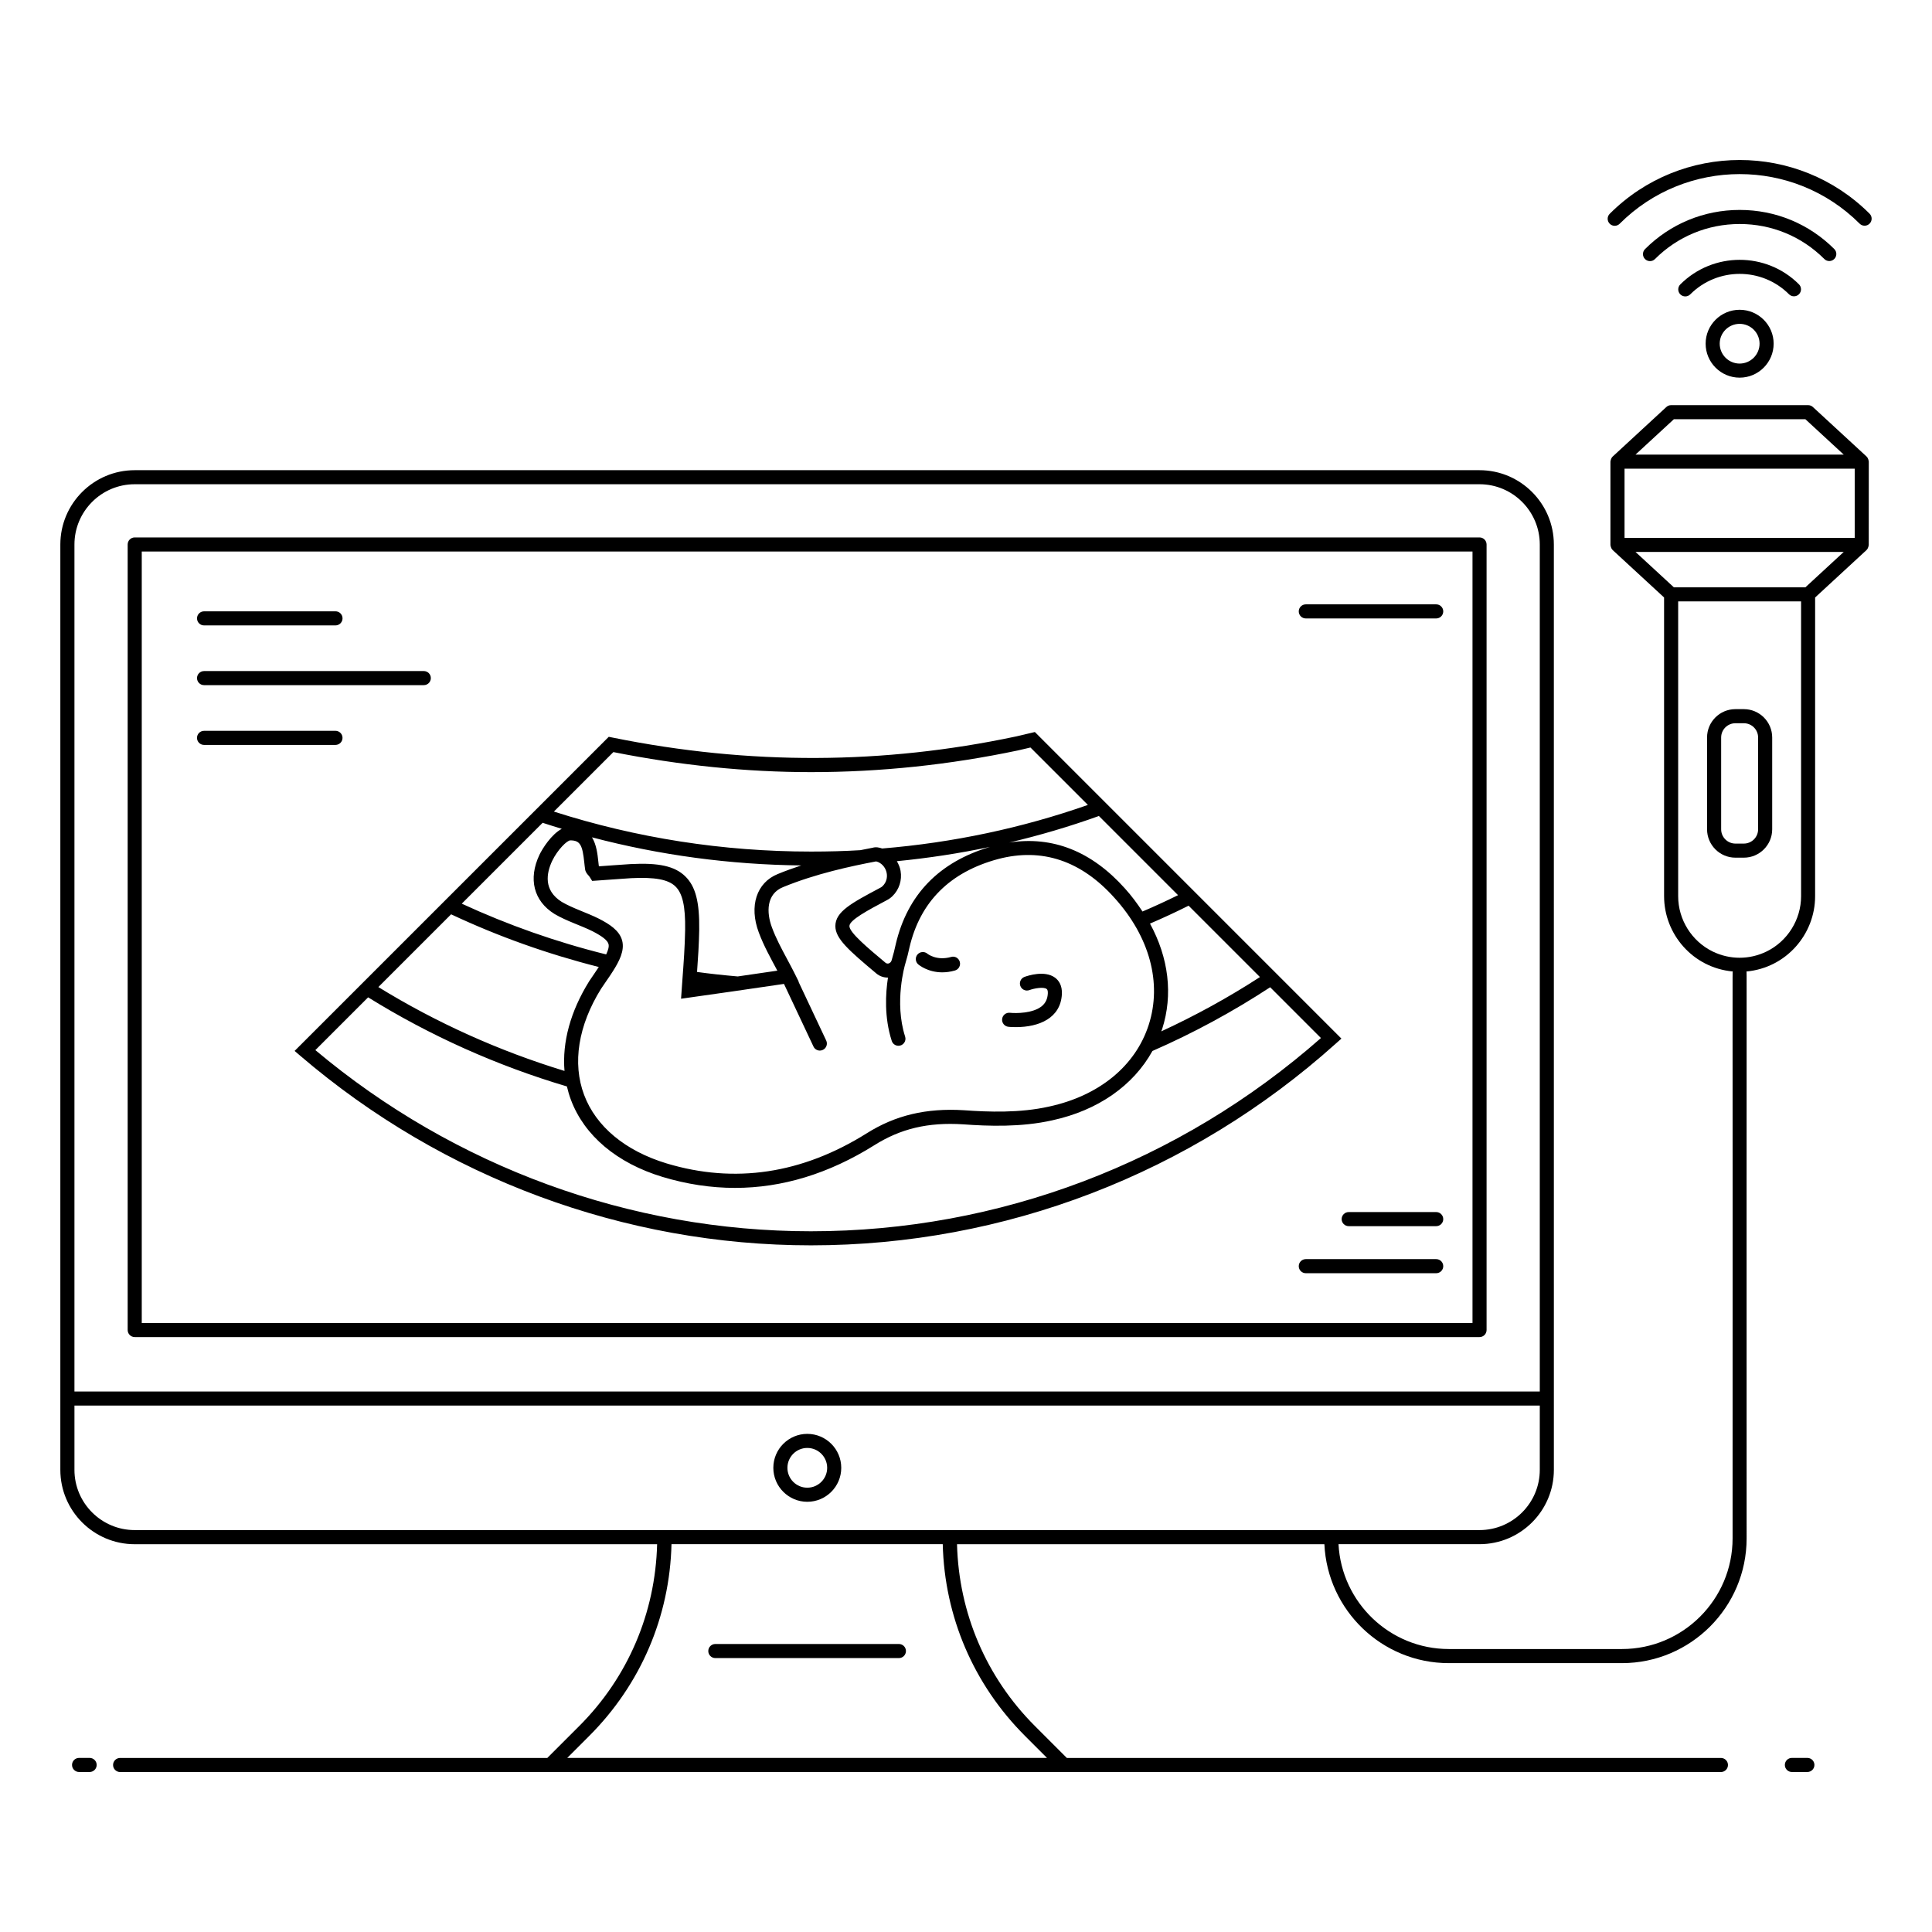
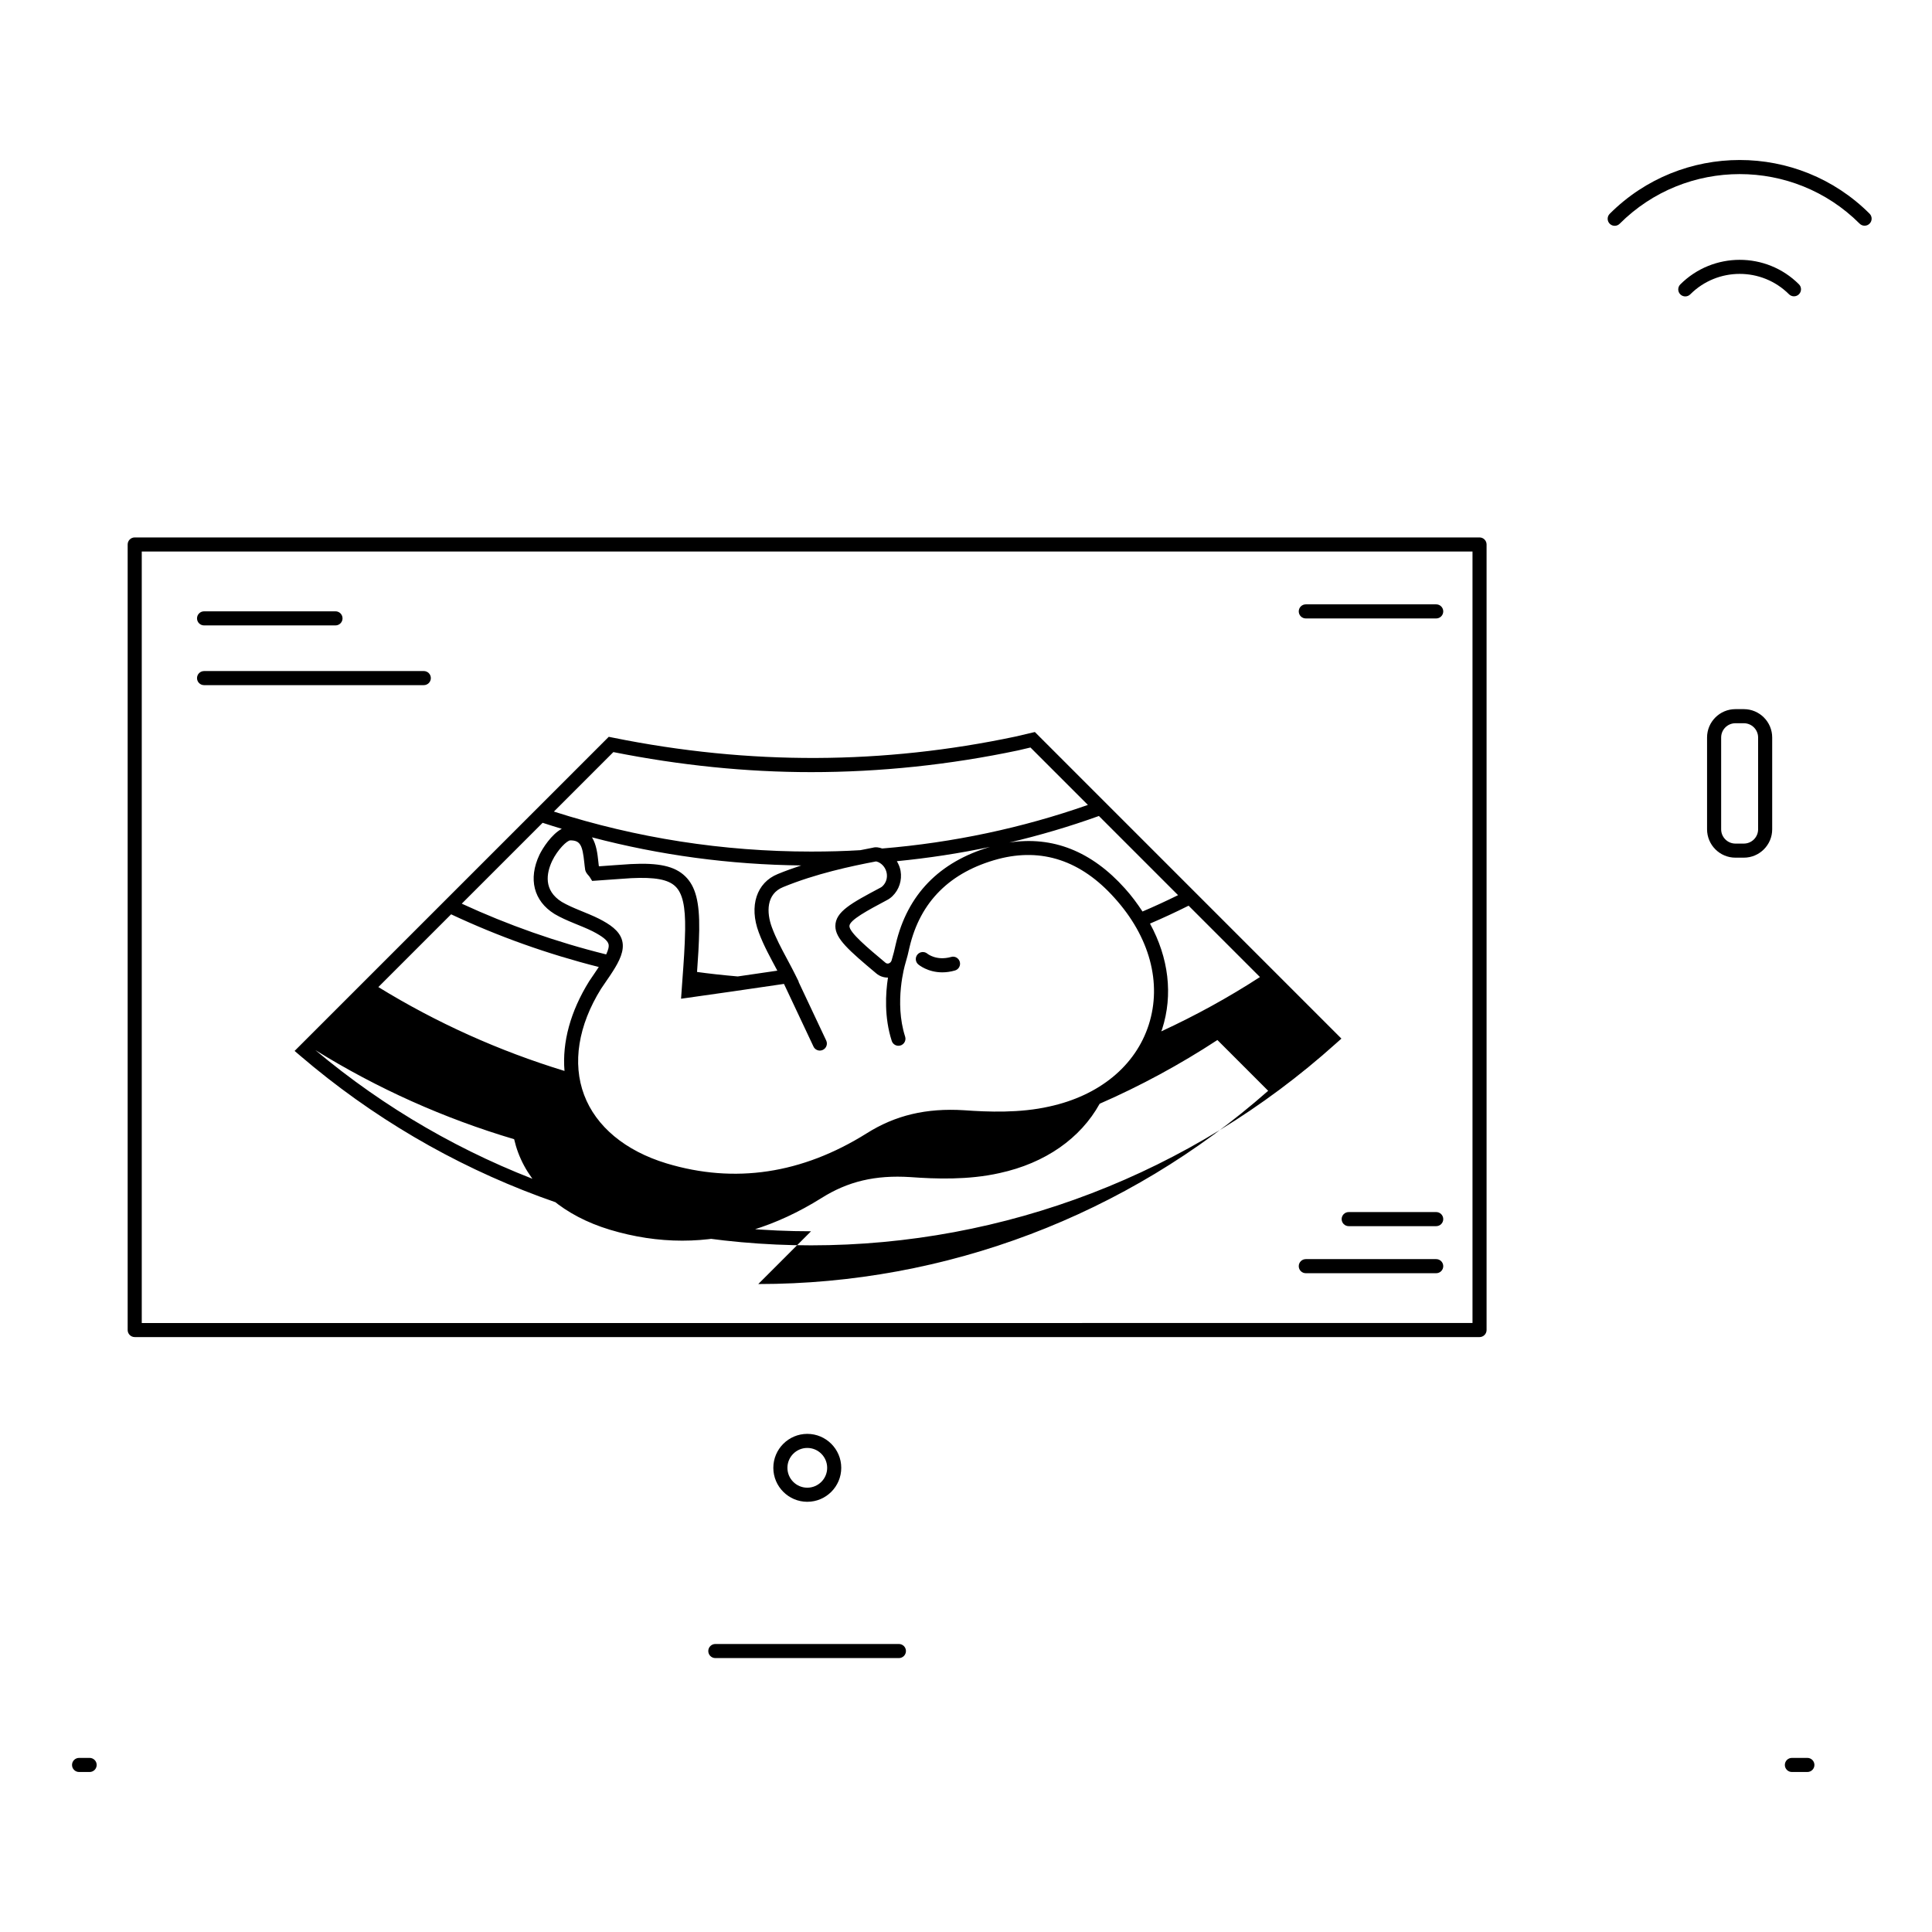
<svg xmlns="http://www.w3.org/2000/svg" fill="#000000" width="800px" height="800px" version="1.1" viewBox="144 144 512 512">
  <g>
    <path d="m169.62 611.73c0-1.031-0.836-1.867-1.867-1.867h-2.797c-1.031 0-1.867 0.836-1.867 1.867s0.836 1.867 1.867 1.867h2.797c1.031 0 1.867-0.836 1.867-1.867z" />
    <path d="m624.84 611.73c0-1.031-0.836-1.867-1.867-1.867h-4.102c-1.031 0-1.867 0.836-1.867 1.867s0.836 1.867 1.867 1.867h4.102c1.035 0 1.867-0.836 1.867-1.867z" />
    <path d="m179.7 498.34h356.39c1.031 0 1.867-0.836 1.867-1.867v-208.18c0-1.031-0.836-1.867-1.867-1.867h-356.39c-1.031 0-1.867 0.836-1.867 1.867v208.18c0.004 1.027 0.836 1.863 1.867 1.863zm1.867-208.18h352.66v204.45l-352.66 0.004z" />
    <path d="m357.94 541.99c4.965 0 9-4.039 9-9 0-4.965-4.039-9-9-9-4.961 0-9 4.039-9 9 0.004 4.961 4.043 9 9 9zm0-14.27c2.906 0 5.269 2.367 5.269 5.269 0 2.906-2.367 5.266-5.269 5.266-2.906 0-5.266-2.363-5.266-5.266 0-2.906 2.363-5.269 5.266-5.269z" />
    <path d="m198.08 309.74h34.828c1.031 0 1.867-0.836 1.867-1.867s-0.836-1.867-1.867-1.867l-34.828 0.004c-1.031 0-1.867 0.836-1.867 1.867 0.004 1.031 0.836 1.863 1.867 1.863z" />
    <path d="m198.08 325.57h58.23c1.031 0 1.867-0.836 1.867-1.867s-0.836-1.867-1.867-1.867l-58.23 0.004c-1.031 0-1.867 0.836-1.867 1.867 0.004 1.031 0.836 1.863 1.867 1.863z" />
-     <path d="m234.77 339.54c0-1.031-0.836-1.867-1.867-1.867l-34.828 0.004c-1.031 0-1.867 0.836-1.867 1.867s0.836 1.867 1.867 1.867h34.828c1.035-0.004 1.867-0.836 1.867-1.871z" />
    <path d="m524.61 304.16h-34.559c-1.031 0-1.867 0.836-1.867 1.867s0.836 1.867 1.867 1.867h34.559c1.031 0 1.867-0.836 1.867-1.867-0.004-1.031-0.836-1.867-1.867-1.867z" />
    <path d="m524.61 477.68h-34.559c-1.031 0-1.867 0.836-1.867 1.867s0.836 1.867 1.867 1.867h34.559c1.031 0 1.867-0.836 1.867-1.867-0.004-1.031-0.836-1.867-1.867-1.867z" />
    <path d="m524.61 465.21h-23.191c-1.031 0-1.867 0.836-1.867 1.867s0.836 1.867 1.867 1.867h23.191c1.031 0 1.867-0.836 1.867-1.867-0.004-1.031-0.836-1.867-1.867-1.867z" />
-     <path d="m499.49 419.24-81.242-81.246-5.211 1.219c-34.781 7.348-70.227 7.652-106.73 0.246l-0.984-0.195-83.25 83.242 1.531 1.312c37.82 32.379 85.883 50.211 135.32 50.211 51.293 0 100.69-18.992 139.09-53.477zm-205.89 8.57c-17.379-5.309-33.949-12.773-49.332-22.227l19.281-19.281c12.492 5.871 25.641 10.547 39.137 13.961-0.348 0.523-0.688 1.043-1.055 1.574-0.488 0.703-0.984 1.422-1.484 2.188-4.973 7.984-7.188 16.191-6.547 23.785zm51.48-36.715c1.316 3.559 3.156 6.809 4.922 10.141-3.484 0.52-6.969 1.023-10.496 1.531-4.121-0.359-7.59-0.746-10.781-1.188 0.262-3.629 0.508-7.332 0.574-11.105 0.105-7.473-0.973-11.602-3.727-14.262-2.762-2.668-6.984-3.617-14.488-3.219-3.086 0.184-6.016 0.438-8.293 0.586-0.031-0.035-0.066-0.078-0.102-0.117-0.047-0.391-0.086-0.789-0.133-1.188-0.207-1.973-0.5-4.457-1.672-6.371 17.988 4.738 36.57 7.242 55.457 7.449-2.078 0.684-4.168 1.434-6.223 2.277-5.629 2.273-7.656 8.492-5.039 15.465zm-54.172-4.91 0.039 0.027c3.297 1.938 6.906 2.996 10.113 4.594 2.637 1.363 3.938 2.41 4.203 3.394 0.168 0.629-0.055 1.535-0.621 2.731-13.191-3.269-26.035-7.797-38.27-13.449l21.43-21.43c1.688 0.555 3.383 1.074 5.078 1.59-2.781 1.496-5.117 5.219-5.926 6.898-3.004 6.371-1.527 12.223 3.953 15.645zm12.383 19.848c1.035-1.594 2.117-3.027 3.074-4.555 1.727-2.695 3.227-5.562 2.504-8.242-0.715-2.656-3.352-4.328-6.117-5.754-3.316-1.66-6.938-2.742-9.883-4.473-4.887-3.066-4.074-7.606-2.539-10.859 1.449-3.004 3.953-5.441 4.816-5.441 2.676 0 3.219 1.344 3.707 5.961 0.059 0.574 0.121 1.148 0.238 1.918 0.164 0.625 0.535 1.047 0.805 1.352 0.129 0.141 0.285 0.312 0.438 0.562l0.59 0.945 1.109-0.074c3.234-0.207 6.293-0.477 9.258-0.652 6.269-0.301 9.781 0.34 11.691 2.18 1.902 1.836 2.68 5.285 2.586 11.516-0.074 4.43-0.398 8.836-0.715 13.102l-0.367 5.156c9.129-1.293 18.434-2.606 27.277-3.93l7.816 16.598c0.316 0.676 0.988 1.07 1.688 1.07 0.266 0 0.539-0.059 0.793-0.18 0.934-0.438 1.332-1.551 0.895-2.481l-7.34-15.582 0.062-0.008c-1.078-2.121-0.949-2.012-3.16-6.137-1.492-2.785-2.898-5.41-3.941-8.234-1.496-3.996-1.512-8.902 2.957-10.703 8.66-3.562 18.082-5.562 24.578-6.797 0.016-0.004 0.141-0.035 0.656 0.18 2.375 1.098 3.137 4.41 1.129 6.359-0.148 0.148-0.359 0.301-0.574 0.41-7.699 4.098-11.941 6.348-11.941 10.188 0 3.309 3.531 6.41 10.879 12.566 0.879 0.734 1.969 1.09 3.062 1.074-0.641 4.152-1.02 10.523 1 16.781 0.254 0.789 0.988 1.293 1.773 1.293 1.266 0 2.164-1.234 1.773-2.438-2.957-9.172-0.02-19.082 0.012-19.18v-0.012c0-0.004 0-0.004 0.004-0.008 0.48-1.629 0.863-3.074 1.145-4.457 2.832-12.102 10.75-19.977 23.52-23.402 11.59-3.035 21.961 0.422 30.805 10.305 9.324 10.301 12.633 22.562 9.074 33.633-3.5 10.887-13.109 18.781-26.379 21.66-7.789 1.758-16.152 1.441-22.582 0.98-10.004-0.617-18.191 1.328-25.793 6.125-17.125 10.727-34.961 13.406-53.027 7.965-10.941-3.32-18.699-9.766-21.848-18.148-3.164-8.406-1.559-18.41 4.492-28.133zm138.83-26.578c-8.859-9.891-19.16-13.938-30.641-12.176 8.062-1.906 15.992-4.242 23.738-7.031l20.98 20.98c-3.18 1.562-6.332 3.019-9.422 4.332-1.375-2.086-2.875-4.141-4.656-6.106zm-60.746 14.801c-0.27 1.336-0.629 2.672-1.078 4.211 0 0.004-0.004 0.02-0.008 0.023-0.109 0.395-0.395 0.707-0.766 0.824-0.219 0.07-0.547 0.09-0.875-0.188-4.691-3.926-9.543-7.988-9.543-9.703 0-1.594 4.84-4.164 9.922-6.871 0.535-0.27 1.07-0.656 1.484-1.066 1.77-1.715 2.578-4.215 2.152-6.695-0.16-0.93-0.527-1.773-0.984-2.566 8.332-0.816 16.578-2.074 24.688-3.789-13.469 3.992-21.902 12.629-24.992 25.82zm67.383-5.492c3.363-1.438 6.781-3.019 10.23-4.746l18.91 18.91c-8.344 5.41-17.117 10.227-26.16 14.398 0.07-0.203 0.172-0.387 0.238-0.594 2.934-9.133 1.719-18.918-3.219-27.969zm-142.21-45.453c17.691 3.527 35.312 5.312 52.387 5.312 18.316 0 36.781-1.938 54.918-5.769l3.227-0.758 15.219 15.219c-17.43 6.109-35.75 10.004-54.523 11.547-0.754-0.27-1.645-0.461-2.516-0.199-1.012 0.191-2.121 0.41-3.273 0.645-4.113 0.25-8.379 0.367-13.043 0.367-23.363 0-46.273-3.59-68.16-10.598zm52.383 126.99c-47.887 0-94.453-17.035-131.36-48.012l13.984-13.984c16.375 10.156 34.082 18.098 52.68 23.613 0.281 1.211 0.633 2.402 1.07 3.566 3.566 9.492 12.184 16.742 24.262 20.41 6.441 1.941 12.852 2.91 19.211 2.91 12.539 0 24.887-3.773 36.887-11.285 7.008-4.422 14.285-6.148 23.555-5.562 6.668 0.488 15.383 0.801 23.637-1.059 12.152-2.637 21.48-9.223 26.547-18.379 10.836-4.734 21.316-10.418 31.203-16.887l13.453 13.457c-37.504 33.039-85.41 51.211-135.13 51.211z" />
-     <path d="m411.22 416.11c0.09 0.012 0.844 0.09 1.965 0.09 6.289 0 11.883-2.445 12.223-8.699 0.137-2.434-0.91-3.742-1.812-4.41-2.731-2.012-7.211-0.523-8.086-0.207-0.965 0.352-1.461 1.422-1.113 2.387 0.352 0.973 1.414 1.473 2.391 1.117 1.406-0.508 3.785-0.898 4.586-0.301 0.242 0.18 0.344 0.582 0.309 1.207-0.078 1.41-0.582 2.492-1.543 3.305-2.352 1.988-6.938 1.965-8.504 1.797-1.027-0.105-1.945 0.625-2.059 1.648-0.113 1.023 0.621 1.949 1.645 2.066z" />
+     <path d="m499.49 419.24-81.242-81.246-5.211 1.219c-34.781 7.348-70.227 7.652-106.73 0.246l-0.984-0.195-83.25 83.242 1.531 1.312c37.82 32.379 85.883 50.211 135.32 50.211 51.293 0 100.69-18.992 139.09-53.477zm-205.89 8.57c-17.379-5.309-33.949-12.773-49.332-22.227l19.281-19.281c12.492 5.871 25.641 10.547 39.137 13.961-0.348 0.523-0.688 1.043-1.055 1.574-0.488 0.703-0.984 1.422-1.484 2.188-4.973 7.984-7.188 16.191-6.547 23.785zm51.48-36.715c1.316 3.559 3.156 6.809 4.922 10.141-3.484 0.52-6.969 1.023-10.496 1.531-4.121-0.359-7.59-0.746-10.781-1.188 0.262-3.629 0.508-7.332 0.574-11.105 0.105-7.473-0.973-11.602-3.727-14.262-2.762-2.668-6.984-3.617-14.488-3.219-3.086 0.184-6.016 0.438-8.293 0.586-0.031-0.035-0.066-0.078-0.102-0.117-0.047-0.391-0.086-0.789-0.133-1.188-0.207-1.973-0.5-4.457-1.672-6.371 17.988 4.738 36.57 7.242 55.457 7.449-2.078 0.684-4.168 1.434-6.223 2.277-5.629 2.273-7.656 8.492-5.039 15.465zm-54.172-4.91 0.039 0.027c3.297 1.938 6.906 2.996 10.113 4.594 2.637 1.363 3.938 2.41 4.203 3.394 0.168 0.629-0.055 1.535-0.621 2.731-13.191-3.269-26.035-7.797-38.27-13.449l21.43-21.43c1.688 0.555 3.383 1.074 5.078 1.59-2.781 1.496-5.117 5.219-5.926 6.898-3.004 6.371-1.527 12.223 3.953 15.645zm12.383 19.848c1.035-1.594 2.117-3.027 3.074-4.555 1.727-2.695 3.227-5.562 2.504-8.242-0.715-2.656-3.352-4.328-6.117-5.754-3.316-1.66-6.938-2.742-9.883-4.473-4.887-3.066-4.074-7.606-2.539-10.859 1.449-3.004 3.953-5.441 4.816-5.441 2.676 0 3.219 1.344 3.707 5.961 0.059 0.574 0.121 1.148 0.238 1.918 0.164 0.625 0.535 1.047 0.805 1.352 0.129 0.141 0.285 0.312 0.438 0.562l0.59 0.945 1.109-0.074c3.234-0.207 6.293-0.477 9.258-0.652 6.269-0.301 9.781 0.34 11.691 2.18 1.902 1.836 2.68 5.285 2.586 11.516-0.074 4.43-0.398 8.836-0.715 13.102l-0.367 5.156c9.129-1.293 18.434-2.606 27.277-3.93l7.816 16.598c0.316 0.676 0.988 1.07 1.688 1.07 0.266 0 0.539-0.059 0.793-0.18 0.934-0.438 1.332-1.551 0.895-2.481l-7.34-15.582 0.062-0.008c-1.078-2.121-0.949-2.012-3.16-6.137-1.492-2.785-2.898-5.41-3.941-8.234-1.496-3.996-1.512-8.902 2.957-10.703 8.66-3.562 18.082-5.562 24.578-6.797 0.016-0.004 0.141-0.035 0.656 0.18 2.375 1.098 3.137 4.41 1.129 6.359-0.148 0.148-0.359 0.301-0.574 0.41-7.699 4.098-11.941 6.348-11.941 10.188 0 3.309 3.531 6.41 10.879 12.566 0.879 0.734 1.969 1.09 3.062 1.074-0.641 4.152-1.02 10.523 1 16.781 0.254 0.789 0.988 1.293 1.773 1.293 1.266 0 2.164-1.234 1.773-2.438-2.957-9.172-0.02-19.082 0.012-19.18v-0.012c0-0.004 0-0.004 0.004-0.008 0.48-1.629 0.863-3.074 1.145-4.457 2.832-12.102 10.75-19.977 23.52-23.402 11.59-3.035 21.961 0.422 30.805 10.305 9.324 10.301 12.633 22.562 9.074 33.633-3.5 10.887-13.109 18.781-26.379 21.66-7.789 1.758-16.152 1.441-22.582 0.98-10.004-0.617-18.191 1.328-25.793 6.125-17.125 10.727-34.961 13.406-53.027 7.965-10.941-3.32-18.699-9.766-21.848-18.148-3.164-8.406-1.559-18.41 4.492-28.133zm138.83-26.578c-8.859-9.891-19.16-13.938-30.641-12.176 8.062-1.906 15.992-4.242 23.738-7.031l20.98 20.98c-3.18 1.562-6.332 3.019-9.422 4.332-1.375-2.086-2.875-4.141-4.656-6.106zm-60.746 14.801c-0.27 1.336-0.629 2.672-1.078 4.211 0 0.004-0.004 0.02-0.008 0.023-0.109 0.395-0.395 0.707-0.766 0.824-0.219 0.07-0.547 0.09-0.875-0.188-4.691-3.926-9.543-7.988-9.543-9.703 0-1.594 4.84-4.164 9.922-6.871 0.535-0.27 1.07-0.656 1.484-1.066 1.77-1.715 2.578-4.215 2.152-6.695-0.16-0.93-0.527-1.773-0.984-2.566 8.332-0.816 16.578-2.074 24.688-3.789-13.469 3.992-21.902 12.629-24.992 25.82zm67.383-5.492c3.363-1.438 6.781-3.019 10.23-4.746l18.91 18.91c-8.344 5.41-17.117 10.227-26.16 14.398 0.07-0.203 0.172-0.387 0.238-0.594 2.934-9.133 1.719-18.918-3.219-27.969zm-142.21-45.453c17.691 3.527 35.312 5.312 52.387 5.312 18.316 0 36.781-1.938 54.918-5.769l3.227-0.758 15.219 15.219c-17.43 6.109-35.75 10.004-54.523 11.547-0.754-0.27-1.645-0.461-2.516-0.199-1.012 0.191-2.121 0.41-3.273 0.645-4.113 0.25-8.379 0.367-13.043 0.367-23.363 0-46.273-3.59-68.16-10.598zm52.383 126.99c-47.887 0-94.453-17.035-131.36-48.012c16.375 10.156 34.082 18.098 52.68 23.613 0.281 1.211 0.633 2.402 1.07 3.566 3.566 9.492 12.184 16.742 24.262 20.41 6.441 1.941 12.852 2.91 19.211 2.91 12.539 0 24.887-3.773 36.887-11.285 7.008-4.422 14.285-6.148 23.555-5.562 6.668 0.488 15.383 0.801 23.637-1.059 12.152-2.637 21.48-9.223 26.547-18.379 10.836-4.734 21.316-10.418 31.203-16.887l13.453 13.457c-37.504 33.039-85.41 51.211-135.13 51.211z" />
    <path d="m393.71 401.68c1.02 0 2.148-0.137 3.363-0.488 0.992-0.281 1.562-1.316 1.277-2.309-0.285-0.992-1.309-1.582-2.309-1.277-3.809 1.07-6.152-0.766-6.273-0.867-0.777-0.656-1.945-0.57-2.617 0.203-0.676 0.781-0.59 1.957 0.191 2.633 0.125 0.105 2.492 2.106 6.367 2.106z" />
    <path d="m333.57 583.41h48.648c1.031 0 1.867-0.836 1.867-1.867s-0.836-1.867-1.867-1.867h-48.648c-1.031 0-1.867 0.836-1.867 1.867s0.836 1.867 1.867 1.867z" />
-     <path d="m639.25 266.34c0-0.102-0.043-0.188-0.059-0.285-0.012-0.082-0.023-0.152-0.047-0.23-0.094-0.32-0.25-0.609-0.484-0.832-0.008-0.008-0.008-0.016-0.012-0.023l-14.211-13.105c-0.344-0.32-0.793-0.496-1.266-0.496h-36.305c-0.469 0-0.922 0.176-1.266 0.496-1.453 1.344 5.269-4.863-14.227 13.129-0.234 0.223-0.391 0.512-0.484 0.832-0.023 0.078-0.035 0.148-0.047 0.23-0.016 0.098-0.059 0.184-0.059 0.285v22.07c0 0.102 0.043 0.188 0.059 0.285 0.012 0.082 0.023 0.152 0.047 0.23 0.094 0.32 0.25 0.609 0.484 0.832 0.008 0.008 0.008 0.016 0.012 0.023l13.613 12.555 0.004 79.184c0 9.977 7.562 18.953 18.207 19.93-0.125 0.812-0.012-8.316-0.055 150.24 0 16.168-13.152 29.32-29.324 29.32h-45.867c-15.648 0-28.438-12.336-29.242-27.789h37.367c10.863 0 19.703-8.836 19.703-19.703l-0.004-245.21c0-10.863-8.836-19.703-19.703-19.703h-356.39c-10.863 0-19.703 8.836-19.703 19.703v245.22c0 10.863 8.836 19.703 19.703 19.703h138.45c-0.469 18.203-7.715 35.258-20.641 48.184l-8.461 8.461-113.21-0.004c-1.031 0-1.867 0.836-1.867 1.867s0.836 1.867 1.867 1.867h424.23c1.031 0 1.867-0.836 1.867-1.867s-0.836-1.867-1.867-1.867h-173.34l-8.461-8.461c-12.93-12.926-20.172-29.98-20.641-48.184h97.355c0.809 17.512 15.266 31.52 32.973 31.52h45.867c18.227 0 33.055-14.824 33.055-33.051-0.043-160.09 0.07-149.42-0.055-150.24 10.594-0.973 18.207-9.914 18.207-19.93l0.004-79.188 13.609-12.555c0.008-0.008 0.008-0.016 0.012-0.023 0.234-0.223 0.391-0.512 0.484-0.832 0.023-0.078 0.035-0.148 0.047-0.23 0.016-0.098 0.059-0.184 0.059-0.285zm-459.55 5.988h356.39c8.805 0 15.969 7.164 15.969 15.969v224.46l-388.33 0.004v-224.46c0-8.805 7.164-15.973 15.969-15.973zm-15.969 261.19v-17.023h388.33v17.023c0 8.805-7.164 15.969-15.969 15.969h-356.39c-8.809 0.004-15.973-7.164-15.973-15.969zm251.91 70.523 5.824 5.824h-127.14l5.824-5.824c13.633-13.629 21.336-31.617 21.805-50.82h71.883c0.473 19.207 8.172 37.191 21.809 50.82zm158.88-335.84h60.996v18.34h-60.996zm13.074-13.105h34.848l10.164 9.375h-55.176zm33.711 126.42c0 6.176-3.586 11.922-9.141 14.637-4.539 2.215-9.754 2.215-14.297 0-5.551-2.711-9.137-8.457-9.137-14.637v-78.137h32.574zm1.137-81.867h-34.848l-10.168-9.379h55.18z" />
    <path d="m639.46 200.63c-18.984-18.977-49.875-18.973-68.867 0.027-0.73 0.73-0.73 1.91 0 2.637 0.73 0.73 1.91 0.73 2.637 0 17.539-17.535 46.066-17.539 63.59-0.027 0.73 0.73 1.91 0.73 2.637 0 0.73-0.727 0.73-1.91 0.004-2.637z" />
-     <path d="m630.1 212.63c0.73-0.73 0.73-1.91 0-2.637-6.68-6.68-15.578-10.359-25.051-10.359h-0.02c-9.484 0.004-18.391 3.691-25.082 10.383-0.73 0.73-0.73 1.91 0 2.637 0.73 0.73 1.91 0.73 2.637 0 5.988-5.988 13.957-9.285 22.441-9.289h0.02c8.477 0 16.441 3.289 22.414 9.27 0.73 0.727 1.91 0.727 2.641-0.004z" />
    <path d="m620.74 221.98c0.73-0.73 0.73-1.91 0-2.637-8.656-8.656-22.758-8.648-31.441 0.027-0.73 0.73-0.73 1.91 0 2.637 0.73 0.73 1.91 0.73 2.637 0 7.223-7.227 18.961-7.227 26.164-0.027 0.73 0.73 1.91 0.73 2.641 0z" />
-     <path d="m596.01 235.07c0 4.973 4.043 9.012 9.012 9.012 4.973 0 9.012-4.043 9.012-9.012 0-4.949-4.043-8.977-9.012-8.977-4.973 0-9.012 4.027-9.012 8.977zm14.293 0c0 2.91-2.367 5.281-5.281 5.281-2.91 0-5.281-2.367-5.281-5.281 0-2.891 2.367-5.246 5.281-5.246 2.91 0 5.281 2.356 5.281 5.246z" />
    <path d="m603.9 371.29h2.234c4.144 0 7.516-3.371 7.516-7.516v-24.332c0-4.141-3.371-7.512-7.516-7.512h-2.234c-4.141 0-7.512 3.371-7.512 7.512v24.332c0.004 4.144 3.375 7.516 7.512 7.516zm-3.777-31.844c0-2.086 1.695-3.781 3.781-3.781h2.234c2.086 0 3.781 1.695 3.781 3.781v24.332c0 2.086-1.699 3.781-3.781 3.781h-2.234c-2.086 0-3.781-1.699-3.781-3.781z" />
  </g>
</svg>